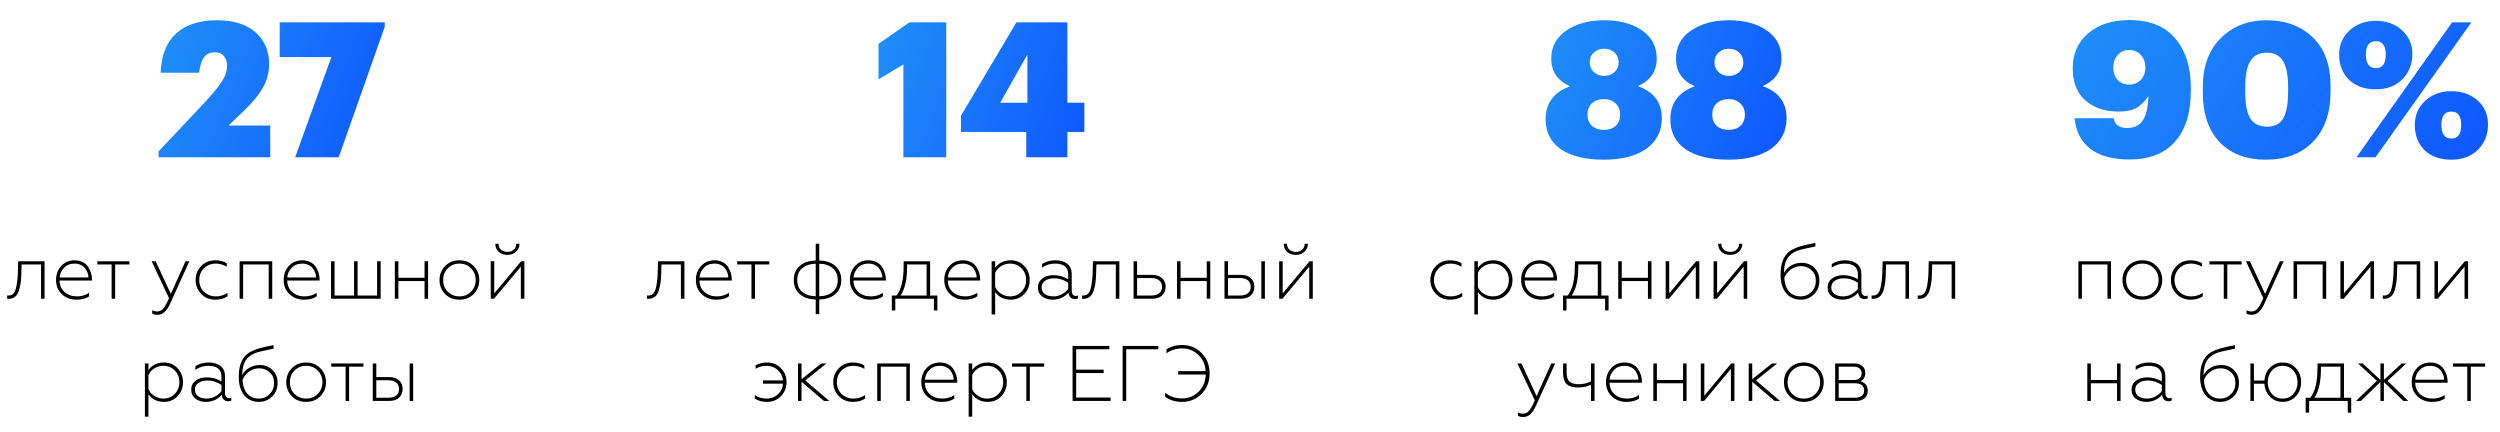
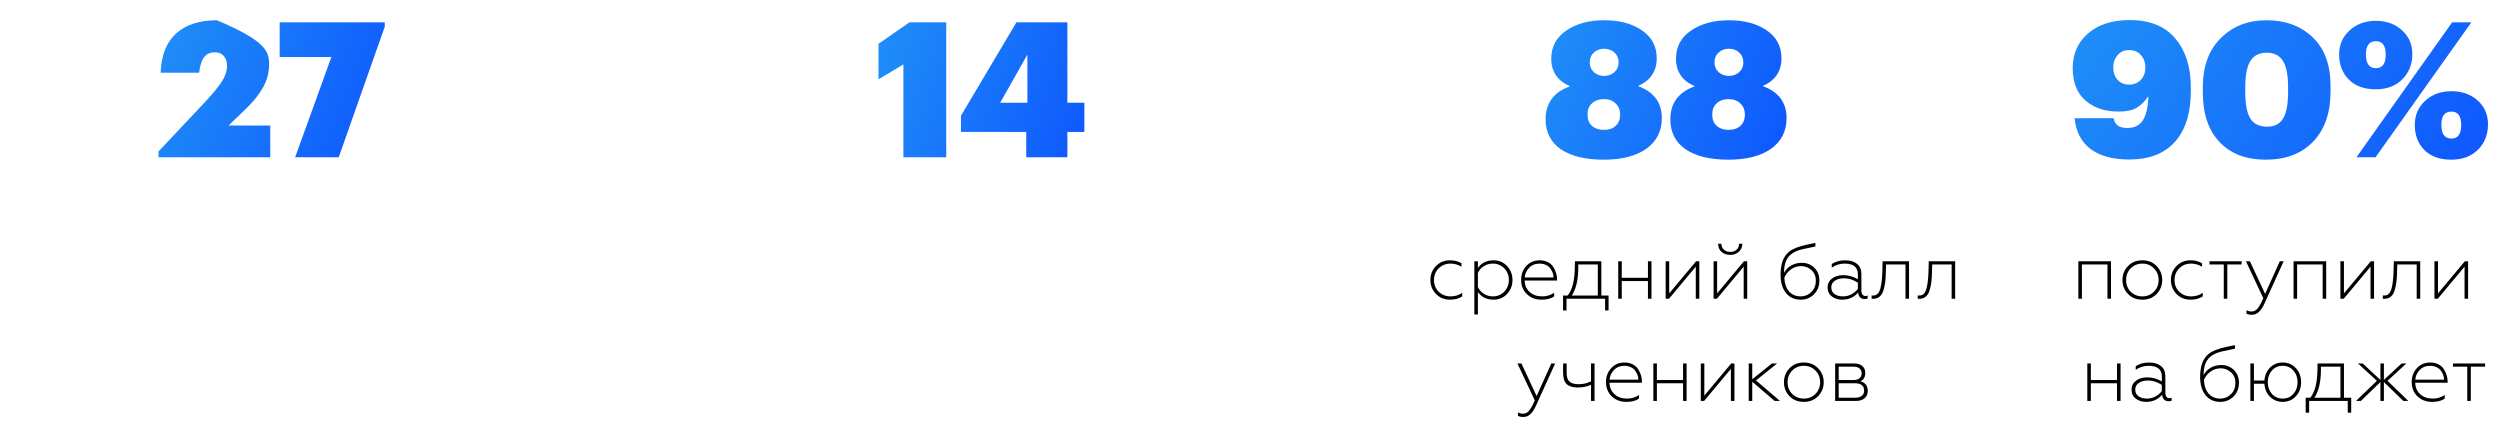
<svg xmlns="http://www.w3.org/2000/svg" width="318" height="55" viewBox="0 0 318 55" fill="none">
-   <path d="M20.168 19.256L26 13.064C26.992 12.008 27.72 11.128 28.184 10.424C28.648 9.72 28.88 9.032 28.88 8.36C28.88 7.848 28.744 7.44 28.472 7.136C28.216 6.816 27.832 6.656 27.32 6.656C26.744 6.656 26.296 6.856 25.976 7.256C25.656 7.656 25.44 8.32 25.328 9.248H20.432C20.512 7.04 21.168 5.376 22.4 4.256C23.648 3.136 25.376 2.576 27.584 2.576C29.712 2.576 31.352 3.088 32.504 4.112C33.656 5.136 34.232 6.472 34.232 8.12C34.232 9.24 33.96 10.264 33.416 11.192C32.888 12.12 32.096 13.08 31.04 14.072L29.072 15.968H34.376V20H20.168V19.256ZM42.151 7.256H35.575V2.84H48.943V3.392L43.087 20H37.543L42.151 7.256Z" fill="url(#paint0_linear_139_4429)" />
-   <path d="M2.27 34.76L2.31 33.23H5.67V38H5.22V33.64H2.75L2.72 34.65C2.713 35.11 2.687 35.52 2.64 35.88C2.6 36.22 2.527 36.563 2.42 36.91C2.207 37.643 1.763 38.01 1.09 38.01C1.003 38.01 0.943 38.007 0.91 38V37.58C0.943 37.587 1.01 37.59 1.11 37.59C1.57 37.59 1.877 37.28 2.03 36.66C2.157 36.173 2.237 35.54 2.27 34.76ZM9.729 38.12C8.976 38.12 8.356 37.887 7.869 37.42C7.376 36.947 7.129 36.347 7.129 35.62C7.129 34.9 7.349 34.303 7.789 33.83C8.229 33.35 8.799 33.11 9.499 33.11C9.892 33.11 10.239 33.19 10.539 33.35C10.839 33.503 11.069 33.713 11.229 33.98C11.542 34.48 11.699 34.997 11.699 35.53V35.68H7.579C7.592 36.287 7.802 36.773 8.209 37.14C8.622 37.513 9.149 37.7 9.789 37.7C10.362 37.7 10.876 37.55 11.329 37.25V37.69C10.956 37.977 10.422 38.12 9.729 38.12ZM7.589 35.29H11.249C11.249 35.103 11.216 34.913 11.149 34.72C11.082 34.527 10.982 34.34 10.849 34.16C10.722 33.973 10.539 33.823 10.299 33.71C10.059 33.59 9.789 33.53 9.489 33.53C8.929 33.53 8.479 33.71 8.139 34.07C7.799 34.43 7.616 34.837 7.589 35.29ZM14.647 38H14.197V33.64H12.377V33.23H16.467V33.64H14.647V38ZM20.04 40.04C19.747 40.04 19.52 39.99 19.36 39.89V39.46C19.554 39.567 19.764 39.62 19.99 39.62C20.317 39.62 20.58 39.49 20.78 39.23C20.987 38.99 21.227 38.557 21.5 37.93L19.29 33.23H19.8L21.73 37.38L23.6 33.23H24.09L21.68 38.54C21.454 39.053 21.21 39.43 20.95 39.67C20.697 39.917 20.394 40.04 20.04 40.04ZM27.393 38.12C26.66 38.12 26.06 37.877 25.593 37.39C25.12 36.897 24.883 36.303 24.883 35.61C24.883 34.923 25.12 34.333 25.593 33.84C26.06 33.353 26.663 33.11 27.403 33.11C27.936 33.11 28.416 33.233 28.843 33.48V33.92C28.396 33.66 27.933 33.53 27.453 33.53C26.853 33.53 26.35 33.73 25.943 34.13C25.543 34.53 25.343 35.027 25.343 35.62C25.343 36.213 25.543 36.71 25.943 37.11C26.356 37.503 26.86 37.7 27.453 37.7C28.013 37.7 28.506 37.55 28.933 37.25V37.7C28.513 37.98 28 38.12 27.393 38.12ZM30.927 38H30.477V33.23H34.627V38H34.177V33.64H30.927V38ZM38.684 38.12C37.931 38.12 37.311 37.887 36.824 37.42C36.331 36.947 36.084 36.347 36.084 35.62C36.084 34.9 36.304 34.303 36.744 33.83C37.184 33.35 37.754 33.11 38.454 33.11C38.847 33.11 39.194 33.19 39.494 33.35C39.794 33.503 40.024 33.713 40.184 33.98C40.498 34.48 40.654 34.997 40.654 35.53V35.68H36.534C36.547 36.287 36.758 36.773 37.164 37.14C37.578 37.513 38.104 37.7 38.744 37.7C39.318 37.7 39.831 37.55 40.284 37.25V37.69C39.911 37.977 39.377 38.12 38.684 38.12ZM36.544 35.29H40.204C40.204 35.103 40.171 34.913 40.104 34.72C40.038 34.527 39.938 34.34 39.804 34.16C39.678 33.973 39.494 33.823 39.254 33.71C39.014 33.59 38.744 33.53 38.444 33.53C37.884 33.53 37.434 33.71 37.094 34.07C36.754 34.43 36.571 34.837 36.544 35.29ZM48.418 38H42.108V33.23H42.558V37.59H45.038V33.23H45.488V37.59H47.968V33.23H48.418V38ZM50.673 38H50.223V33.23H50.673V35.34H54.003V33.23H54.453V38H54.003V35.75H50.673V38ZM56.958 37.11C57.365 37.503 57.858 37.7 58.438 37.7C59.025 37.7 59.515 37.503 59.908 37.11C60.308 36.71 60.508 36.213 60.508 35.62C60.508 35.027 60.308 34.53 59.908 34.13C59.515 33.73 59.025 33.53 58.438 33.53C57.852 33.53 57.358 33.73 56.958 34.13C56.565 34.537 56.368 35.033 56.368 35.62C56.368 36.207 56.565 36.703 56.958 37.11ZM60.258 37.39C59.792 37.877 59.185 38.12 58.438 38.12C57.685 38.12 57.075 37.877 56.608 37.39C56.142 36.903 55.908 36.313 55.908 35.62C55.908 34.927 56.142 34.337 56.608 33.85C57.082 33.357 57.692 33.11 58.438 33.11C59.178 33.11 59.785 33.357 60.258 33.85C60.732 34.343 60.968 34.933 60.968 35.62C60.968 36.307 60.732 36.897 60.258 37.39ZM62.84 38H62.42V33.23H62.87V37.32L66.29 33.23H66.701V38H66.251V33.92L62.84 38ZM64.55 32.42C64.084 32.42 63.707 32.29 63.42 32.03C63.141 31.763 63.001 31.42 63.001 31H63.41C63.41 31.307 63.514 31.557 63.721 31.75C63.934 31.943 64.21 32.04 64.55 32.04C64.884 32.04 65.154 31.943 65.361 31.75C65.567 31.55 65.671 31.3 65.671 31H66.081C66.081 31.407 65.934 31.747 65.641 32.02C65.354 32.287 64.99 32.42 64.55 32.42ZM20.851 46.11C21.565 46.11 22.148 46.357 22.601 46.85C23.055 47.343 23.281 47.93 23.281 48.61C23.281 49.297 23.055 49.887 22.601 50.38C22.148 50.873 21.565 51.12 20.851 51.12C20.005 51.12 19.348 50.797 18.881 50.15V53H18.431V46.23H18.881V47.07C19.355 46.43 20.011 46.11 20.851 46.11ZM20.771 46.53C20.358 46.53 19.978 46.64 19.631 46.86C19.285 47.08 19.035 47.363 18.881 47.71V49.51C19.041 49.857 19.295 50.143 19.641 50.37C19.995 50.59 20.371 50.7 20.771 50.7C21.358 50.7 21.845 50.5 22.231 50.1C22.625 49.693 22.821 49.197 22.821 48.61C22.821 48.017 22.625 47.523 22.231 47.13C21.845 46.73 21.358 46.53 20.771 46.53ZM26.29 50.7C26.67 50.7 27.027 50.61 27.36 50.43C27.693 50.25 27.963 50.023 28.17 49.75V48.96C27.597 48.587 27.013 48.4 26.42 48.4C25.92 48.4 25.523 48.507 25.23 48.72C24.937 48.927 24.79 49.203 24.79 49.55C24.79 49.923 24.93 50.21 25.21 50.41C25.49 50.603 25.85 50.7 26.29 50.7ZM26.16 51.12C25.667 51.12 25.233 50.983 24.86 50.71C24.5 50.43 24.32 50.047 24.32 49.56C24.32 49.087 24.507 48.71 24.88 48.43C25.253 48.143 25.727 48 26.3 48C26.98 48 27.603 48.173 28.17 48.52V47.89C28.17 46.983 27.603 46.53 26.47 46.53C25.897 46.53 25.357 46.7 24.85 47.04V46.58C25.337 46.267 25.903 46.11 26.55 46.11C27.19 46.11 27.693 46.26 28.06 46.56C28.433 46.853 28.62 47.283 28.62 47.85V49.97C28.62 50.177 28.667 50.343 28.76 50.47C28.853 50.59 28.98 50.65 29.14 50.65C29.247 50.65 29.34 50.63 29.42 50.59V50.96C29.327 51.013 29.197 51.04 29.03 51.04C28.803 51.04 28.613 50.97 28.46 50.83C28.313 50.683 28.23 50.477 28.21 50.21C27.69 50.817 27.007 51.12 26.16 51.12ZM32.939 51.12C32.145 51.12 31.519 50.837 31.059 50.27C30.599 49.703 30.369 48.923 30.369 47.93C30.369 46.57 30.729 45.6 31.449 45.02C31.909 44.647 32.662 44.347 33.709 44.12L34.799 43.9V44.35L33.119 44.71C32.372 44.877 31.799 45.19 31.399 45.65C31.012 46.103 30.815 46.79 30.809 47.71C31.015 47.317 31.315 47.007 31.709 46.78C32.102 46.547 32.555 46.43 33.069 46.43C33.702 46.43 34.232 46.64 34.659 47.06C35.092 47.48 35.309 48.02 35.309 48.68C35.309 49.393 35.079 49.98 34.619 50.44C34.152 50.893 33.592 51.12 32.939 51.12ZM32.949 50.7C33.469 50.7 33.915 50.513 34.289 50.14C34.669 49.767 34.859 49.287 34.859 48.7C34.859 48.147 34.672 47.7 34.299 47.36C33.925 47.02 33.485 46.85 32.979 46.85C32.492 46.85 32.052 46.997 31.659 47.29C31.285 47.577 31.015 47.92 30.849 48.32C30.882 49.06 31.082 49.643 31.449 50.07C31.822 50.49 32.322 50.7 32.949 50.7ZM37.461 50.11C37.868 50.503 38.361 50.7 38.941 50.7C39.528 50.7 40.018 50.503 40.411 50.11C40.811 49.71 41.011 49.213 41.011 48.62C41.011 48.027 40.811 47.53 40.411 47.13C40.018 46.73 39.528 46.53 38.941 46.53C38.355 46.53 37.861 46.73 37.461 47.13C37.068 47.537 36.871 48.033 36.871 48.62C36.871 49.207 37.068 49.703 37.461 50.11ZM40.761 50.39C40.295 50.877 39.688 51.12 38.941 51.12C38.188 51.12 37.578 50.877 37.111 50.39C36.645 49.903 36.411 49.313 36.411 48.62C36.411 47.927 36.645 47.337 37.111 46.85C37.585 46.357 38.195 46.11 38.941 46.11C39.681 46.11 40.288 46.357 40.761 46.85C41.235 47.343 41.471 47.933 41.471 48.62C41.471 49.307 41.235 49.897 40.761 50.39ZM44.408 51H43.958V46.64H42.138V46.23H46.228V46.64H44.408V51ZM52.556 51H52.106V46.23H52.556V51ZM49.486 51H47.416V46.23H47.866V47.96H49.476C50.016 47.96 50.439 48.097 50.746 48.37C51.059 48.643 51.216 49.01 51.216 49.47C51.216 49.937 51.062 50.31 50.756 50.59C50.456 50.863 50.032 51 49.486 51ZM47.866 48.37V50.59H49.406C49.832 50.59 50.162 50.493 50.396 50.3C50.636 50.107 50.756 49.833 50.756 49.48C50.756 49.127 50.636 48.853 50.396 48.66C50.162 48.467 49.832 48.37 49.406 48.37H47.866Z" fill="black" />
+   <path d="M20.168 19.256L26 13.064C26.992 12.008 27.72 11.128 28.184 10.424C28.648 9.72 28.88 9.032 28.88 8.36C28.88 7.848 28.744 7.44 28.472 7.136C28.216 6.816 27.832 6.656 27.32 6.656C26.744 6.656 26.296 6.856 25.976 7.256C25.656 7.656 25.44 8.32 25.328 9.248H20.432C20.512 7.04 21.168 5.376 22.4 4.256C23.648 3.136 25.376 2.576 27.584 2.576C33.656 5.136 34.232 6.472 34.232 8.12C34.232 9.24 33.96 10.264 33.416 11.192C32.888 12.12 32.096 13.08 31.04 14.072L29.072 15.968H34.376V20H20.168V19.256ZM42.151 7.256H35.575V2.84H48.943V3.392L43.087 20H37.543L42.151 7.256Z" fill="url(#paint0_linear_139_4429)" />
  <path d="M114.912 8.192L111.744 10.088V5.576L115.68 2.84H120.36V20H114.912V8.192ZM130.538 16.784H122.234V14.72L129.29 2.84H135.77V13.064H137.93V16.784H135.77V20H130.538V16.784ZM130.682 13.064V6.944L127.226 13.064H130.682Z" fill="url(#paint1_linear_139_4429)" />
-   <path d="M83.66 34.76L83.7 33.23H87.06V38H86.61V33.64H84.14L84.11 34.65C84.103 35.11 84.076 35.52 84.03 35.88C83.99 36.22 83.916 36.563 83.81 36.91C83.596 37.643 83.153 38.01 82.48 38.01C82.393 38.01 82.333 38.007 82.3 38V37.58C82.333 37.587 82.4 37.59 82.5 37.59C82.96 37.59 83.266 37.28 83.42 36.66C83.546 36.173 83.626 35.54 83.66 34.76ZM91.119 38.12C90.365 38.12 89.745 37.887 89.259 37.42C88.765 36.947 88.519 36.347 88.519 35.62C88.519 34.9 88.739 34.303 89.179 33.83C89.619 33.35 90.189 33.11 90.889 33.11C91.282 33.11 91.629 33.19 91.929 33.35C92.229 33.503 92.459 33.713 92.619 33.98C92.932 34.48 93.089 34.997 93.089 35.53V35.68H88.969C88.982 36.287 89.192 36.773 89.599 37.14C90.012 37.513 90.539 37.7 91.179 37.7C91.752 37.7 92.265 37.55 92.719 37.25V37.69C92.345 37.977 91.812 38.12 91.119 38.12ZM88.979 35.29H92.639C92.639 35.103 92.605 34.913 92.539 34.72C92.472 34.527 92.372 34.34 92.239 34.16C92.112 33.973 91.929 33.823 91.689 33.71C91.449 33.59 91.179 33.53 90.879 33.53C90.319 33.53 89.869 33.71 89.529 34.07C89.189 34.43 89.005 34.837 88.979 35.29ZM96.037 38H95.587V33.64H93.767V33.23H97.857V33.64H96.037V38ZM104.21 39.96H103.76V38.09C102.9 38.077 102.22 37.85 101.72 37.41C101.22 36.963 100.97 36.367 100.97 35.62C100.97 34.867 101.22 34.27 101.72 33.83C102.22 33.383 102.9 33.153 103.76 33.14V31H104.21V33.14C105.07 33.153 105.75 33.383 106.25 33.83C106.757 34.27 107.01 34.867 107.01 35.62C107.01 36.367 106.757 36.963 106.25 37.41C105.75 37.85 105.07 38.077 104.21 38.09V39.96ZM104.21 33.55V37.68C104.883 37.68 105.443 37.503 105.89 37.15C106.337 36.803 106.56 36.293 106.56 35.62C106.56 34.947 106.337 34.437 105.89 34.09C105.45 33.73 104.89 33.55 104.21 33.55ZM103.76 37.68V33.55C103.093 33.55 102.533 33.73 102.08 34.09C101.633 34.437 101.41 34.947 101.41 35.62C101.41 36.293 101.633 36.803 102.08 37.15C102.533 37.503 103.093 37.68 103.76 37.68ZM110.709 38.12C109.955 38.12 109.335 37.887 108.849 37.42C108.355 36.947 108.109 36.347 108.109 35.62C108.109 34.9 108.329 34.303 108.769 33.83C109.209 33.35 109.779 33.11 110.479 33.11C110.872 33.11 111.219 33.19 111.519 33.35C111.819 33.503 112.049 33.713 112.209 33.98C112.522 34.48 112.679 34.997 112.679 35.53V35.68H108.559C108.572 36.287 108.782 36.773 109.189 37.14C109.602 37.513 110.129 37.7 110.769 37.7C111.342 37.7 111.855 37.55 112.309 37.25V37.69C111.935 37.977 111.402 38.12 110.709 38.12ZM108.569 35.29H112.229C112.229 35.103 112.195 34.913 112.129 34.72C112.062 34.527 111.962 34.34 111.829 34.16C111.702 33.973 111.519 33.823 111.279 33.71C111.039 33.59 110.769 33.53 110.469 33.53C109.909 33.53 109.459 33.71 109.119 34.07C108.779 34.43 108.595 34.837 108.569 35.29ZM113.882 39.49H113.442V37.59H114.032C114.639 36.843 114.942 35.583 114.942 33.81L114.952 33.23H118.312V37.59H119.232V39.49H118.792V38H113.882V39.49ZM114.552 37.59H117.862V33.64H115.382V33.98C115.382 35.56 115.106 36.763 114.552 37.59ZM122.711 38.12C121.957 38.12 121.337 37.887 120.851 37.42C120.357 36.947 120.111 36.347 120.111 35.62C120.111 34.9 120.331 34.303 120.771 33.83C121.211 33.35 121.781 33.11 122.481 33.11C122.874 33.11 123.221 33.19 123.521 33.35C123.821 33.503 124.051 33.713 124.211 33.98C124.524 34.48 124.681 34.997 124.681 35.53V35.68H120.561C120.574 36.287 120.784 36.773 121.191 37.14C121.604 37.513 122.131 37.7 122.771 37.7C123.344 37.7 123.857 37.55 124.311 37.25V37.69C123.937 37.977 123.404 38.12 122.711 38.12ZM120.571 35.29H124.231C124.231 35.103 124.197 34.913 124.131 34.72C124.064 34.527 123.964 34.34 123.831 34.16C123.704 33.973 123.521 33.823 123.281 33.71C123.041 33.59 122.771 33.53 122.471 33.53C121.911 33.53 121.461 33.71 121.121 34.07C120.781 34.43 120.597 34.837 120.571 35.29ZM128.554 33.11C129.268 33.11 129.851 33.357 130.304 33.85C130.758 34.343 130.984 34.93 130.984 35.61C130.984 36.297 130.758 36.887 130.304 37.38C129.851 37.873 129.268 38.12 128.554 38.12C127.708 38.12 127.051 37.797 126.584 37.15V40H126.134V33.23H126.584V34.07C127.058 33.43 127.714 33.11 128.554 33.11ZM128.474 33.53C128.061 33.53 127.681 33.64 127.334 33.86C126.988 34.08 126.738 34.363 126.584 34.71V36.51C126.744 36.857 126.998 37.143 127.344 37.37C127.698 37.59 128.074 37.7 128.474 37.7C129.061 37.7 129.548 37.5 129.934 37.1C130.328 36.693 130.524 36.197 130.524 35.61C130.524 35.017 130.328 34.523 129.934 34.13C129.548 33.73 129.061 33.53 128.474 33.53ZM133.993 37.7C134.373 37.7 134.73 37.61 135.063 37.43C135.397 37.25 135.667 37.023 135.873 36.75V35.96C135.3 35.587 134.717 35.4 134.123 35.4C133.623 35.4 133.227 35.507 132.933 35.72C132.64 35.927 132.493 36.203 132.493 36.55C132.493 36.923 132.633 37.21 132.913 37.41C133.193 37.603 133.553 37.7 133.993 37.7ZM133.863 38.12C133.37 38.12 132.937 37.983 132.563 37.71C132.203 37.43 132.023 37.047 132.023 36.56C132.023 36.087 132.21 35.71 132.583 35.43C132.957 35.143 133.43 35 134.003 35C134.683 35 135.307 35.173 135.873 35.52V34.89C135.873 33.983 135.307 33.53 134.173 33.53C133.6 33.53 133.06 33.7 132.553 34.04V33.58C133.04 33.267 133.607 33.11 134.253 33.11C134.893 33.11 135.397 33.26 135.763 33.56C136.137 33.853 136.323 34.283 136.323 34.85V36.97C136.323 37.177 136.37 37.343 136.463 37.47C136.557 37.59 136.683 37.65 136.843 37.65C136.95 37.65 137.043 37.63 137.123 37.59V37.96C137.03 38.013 136.9 38.04 136.733 38.04C136.507 38.04 136.317 37.97 136.163 37.83C136.017 37.683 135.933 37.477 135.913 37.21C135.393 37.817 134.71 38.12 133.863 38.12ZM138.982 34.76L139.022 33.23H142.382V38H141.932V33.64H139.462L139.432 34.65C139.425 35.11 139.399 35.52 139.352 35.88C139.312 36.22 139.239 36.563 139.132 36.91C138.919 37.643 138.475 38.01 137.802 38.01C137.715 38.01 137.655 38.007 137.622 38V37.58C137.655 37.587 137.722 37.59 137.822 37.59C138.282 37.59 138.589 37.28 138.742 36.66C138.869 36.173 138.949 35.54 138.982 34.76ZM146.541 38H144.191V33.23H144.641V34.96H146.521C147.061 34.96 147.488 35.097 147.801 35.37C148.114 35.643 148.271 36.01 148.271 36.47C148.271 36.937 148.118 37.31 147.811 37.59C147.504 37.863 147.081 38 146.541 38ZM144.641 35.37V37.59H146.461C146.888 37.59 147.218 37.493 147.451 37.3C147.691 37.1 147.811 36.827 147.811 36.48C147.811 36.133 147.691 35.863 147.451 35.67C147.218 35.47 146.888 35.37 146.461 35.37H144.641ZM150.168 38H149.718V33.23H150.168V35.34H153.498V33.23H153.948V38H153.498V35.75H150.168V38ZM160.894 38H160.444V33.23H160.894V38ZM157.824 38H155.754V33.23H156.204V34.96H157.814C158.354 34.96 158.777 35.097 159.084 35.37C159.397 35.643 159.554 36.01 159.554 36.47C159.554 36.937 159.4 37.31 159.094 37.59C158.794 37.863 158.37 38 157.824 38ZM156.204 35.37V37.59H157.744C158.17 37.59 158.5 37.493 158.734 37.3C158.974 37.107 159.094 36.833 159.094 36.48C159.094 36.127 158.974 35.853 158.734 35.66C158.5 35.467 158.17 35.37 157.744 35.37H156.204ZM163.127 38H162.707V33.23H163.157V37.32L166.577 33.23H166.987V38H166.537V33.92L163.127 38ZM164.837 32.42C164.37 32.42 163.993 32.29 163.707 32.03C163.427 31.763 163.287 31.42 163.287 31H163.697C163.697 31.307 163.8 31.557 164.007 31.75C164.22 31.943 164.497 32.04 164.837 32.04C165.17 32.04 165.44 31.943 165.647 31.75C165.853 31.55 165.957 31.3 165.957 31H166.367C166.367 31.407 166.22 31.747 165.927 32.02C165.64 32.287 165.277 32.42 164.837 32.42ZM97.541 51.12C96.954 51.12 96.444 50.98 96.011 50.7V50.25C96.444 50.55 96.938 50.7 97.491 50.7C98.071 50.7 98.554 50.52 98.941 50.16C99.347 49.8 99.564 49.347 99.591 48.8H97.051V48.39H99.591C99.544 47.863 99.321 47.42 98.921 47.06C98.528 46.707 98.051 46.53 97.491 46.53C97.024 46.53 96.564 46.657 96.111 46.91V46.48C96.517 46.233 96.994 46.11 97.541 46.11C98.274 46.11 98.874 46.353 99.341 46.84C99.814 47.333 100.051 47.923 100.051 48.61C100.051 49.303 99.814 49.897 99.341 50.39C98.874 50.877 98.274 51.12 97.541 51.12ZM101.955 51H101.505V46.23H101.955V48.24L104.465 46.23H105.125L102.435 48.39L105.485 51H104.805L101.955 48.56V51ZM108.499 51.12C107.766 51.12 107.166 50.877 106.699 50.39C106.226 49.897 105.989 49.303 105.989 48.61C105.989 47.923 106.226 47.333 106.699 46.84C107.166 46.353 107.769 46.11 108.509 46.11C109.043 46.11 109.523 46.233 109.949 46.48V46.92C109.503 46.66 109.039 46.53 108.559 46.53C107.959 46.53 107.456 46.73 107.049 47.13C106.649 47.53 106.449 48.027 106.449 48.62C106.449 49.213 106.649 49.71 107.049 50.11C107.463 50.503 107.966 50.7 108.559 50.7C109.119 50.7 109.613 50.55 110.039 50.25V50.7C109.619 50.98 109.106 51.12 108.499 51.12ZM112.034 51H111.584V46.23H115.734V51H115.284V46.64H112.034V51ZM119.791 51.12C119.037 51.12 118.417 50.887 117.931 50.42C117.437 49.947 117.191 49.347 117.191 48.62C117.191 47.9 117.411 47.303 117.851 46.83C118.291 46.35 118.861 46.11 119.561 46.11C119.954 46.11 120.301 46.19 120.601 46.35C120.901 46.503 121.131 46.713 121.291 46.98C121.604 47.48 121.761 47.997 121.761 48.53V48.68H117.641C117.654 49.287 117.864 49.773 118.271 50.14C118.684 50.513 119.211 50.7 119.851 50.7C120.424 50.7 120.937 50.55 121.391 50.25V50.69C121.017 50.977 120.484 51.12 119.791 51.12ZM117.651 48.29H121.311C121.311 48.103 121.277 47.913 121.211 47.72C121.144 47.527 121.044 47.34 120.911 47.16C120.784 46.973 120.601 46.823 120.361 46.71C120.121 46.59 119.851 46.53 119.551 46.53C118.991 46.53 118.541 46.71 118.201 47.07C117.861 47.43 117.677 47.837 117.651 48.29ZM125.634 46.11C126.348 46.11 126.931 46.357 127.384 46.85C127.838 47.343 128.064 47.93 128.064 48.61C128.064 49.297 127.838 49.887 127.384 50.38C126.931 50.873 126.348 51.12 125.634 51.12C124.788 51.12 124.131 50.797 123.664 50.15V53H123.214V46.23H123.664V47.07C124.138 46.43 124.794 46.11 125.634 46.11ZM125.554 46.53C125.141 46.53 124.761 46.64 124.414 46.86C124.068 47.08 123.818 47.363 123.664 47.71V49.51C123.824 49.857 124.078 50.143 124.424 50.37C124.778 50.59 125.154 50.7 125.554 50.7C126.141 50.7 126.628 50.5 127.014 50.1C127.408 49.693 127.604 49.197 127.604 48.61C127.604 48.017 127.408 47.523 127.014 47.13C126.628 46.73 126.141 46.53 125.554 46.53ZM130.998 51H130.548V46.64H128.728V46.23H132.818V46.64H130.998V51ZM141.271 51H136.431V44H141.111V44.43H136.891V47.02H140.381V47.45H136.891V50.57H141.271V51ZM143.258 51H142.798V44H147.338V44.43H143.258V51ZM150.355 51.12C149.495 51.12 148.778 50.9 148.205 50.46V49.95C148.792 50.437 149.508 50.68 150.355 50.68C151.175 50.68 151.878 50.393 152.465 49.82C153.038 49.247 153.342 48.52 153.375 47.64H149.865V47.21H153.355C153.308 46.37 152.998 45.68 152.425 45.14C151.858 44.593 151.172 44.32 150.365 44.32C149.645 44.32 148.982 44.523 148.375 44.93V44.43C148.942 44.063 149.602 43.88 150.355 43.88C151.348 43.88 152.182 44.227 152.855 44.92C153.528 45.613 153.865 46.473 153.865 47.5C153.865 48.533 153.528 49.397 152.855 50.09C152.188 50.777 151.355 51.12 150.355 51.12Z" fill="black" />
  <path d="M203.992 20.312C201.672 20.312 199.856 19.872 198.544 18.992C197.248 18.096 196.6 16.824 196.6 15.176C196.6 13.112 197.64 11.712 199.72 10.976C198.12 10.288 197.32 9.12 197.32 7.472C197.32 5.952 197.952 4.76 199.216 3.896C200.496 3.016 202.104 2.576 204.04 2.576C206.024 2.576 207.632 3.008 208.864 3.872C210.112 4.72 210.736 5.904 210.736 7.424C210.736 9.072 209.936 10.248 208.336 10.952C210.368 11.672 211.384 13.032 211.384 15.032C211.384 16.68 210.728 17.976 209.416 18.92C208.104 19.848 206.296 20.312 203.992 20.312ZM202.504 16.016C202.888 16.352 203.392 16.52 204.016 16.52C204.64 16.52 205.136 16.352 205.504 16.016C205.888 15.664 206.08 15.184 206.08 14.576C206.08 13.984 205.888 13.512 205.504 13.16C205.136 12.792 204.64 12.608 204.016 12.608C203.392 12.608 202.888 12.784 202.504 13.136C202.12 13.488 201.928 13.968 201.928 14.576C201.928 15.184 202.12 15.664 202.504 16.016ZM204.04 9.656C204.568 9.656 205.008 9.496 205.36 9.176C205.712 8.856 205.888 8.44 205.888 7.928C205.888 7.416 205.712 7 205.36 6.68C205.008 6.36 204.568 6.2 204.04 6.2C203.528 6.2 203.096 6.36 202.744 6.68C202.392 7 202.216 7.416 202.216 7.928C202.216 8.44 202.392 8.856 202.744 9.176C203.096 9.496 203.528 9.656 204.04 9.656ZM219.859 20.312C217.539 20.312 215.723 19.872 214.411 18.992C213.115 18.096 212.467 16.824 212.467 15.176C212.467 13.112 213.507 11.712 215.587 10.976C213.987 10.288 213.187 9.12 213.187 7.472C213.187 5.952 213.819 4.76 215.083 3.896C216.363 3.016 217.971 2.576 219.907 2.576C221.891 2.576 223.499 3.008 224.731 3.872C225.979 4.72 226.603 5.904 226.603 7.424C226.603 9.072 225.803 10.248 224.203 10.952C226.235 11.672 227.251 13.032 227.251 15.032C227.251 16.68 226.595 17.976 225.283 18.92C223.971 19.848 222.163 20.312 219.859 20.312ZM218.371 16.016C218.755 16.352 219.259 16.52 219.883 16.52C220.507 16.52 221.003 16.352 221.371 16.016C221.755 15.664 221.947 15.184 221.947 14.576C221.947 13.984 221.755 13.512 221.371 13.16C221.003 12.792 220.507 12.608 219.883 12.608C219.259 12.608 218.755 12.784 218.371 13.136C217.987 13.488 217.795 13.968 217.795 14.576C217.795 15.184 217.987 15.664 218.371 16.016ZM219.907 9.656C220.435 9.656 220.875 9.496 221.227 9.176C221.579 8.856 221.755 8.44 221.755 7.928C221.755 7.416 221.579 7 221.227 6.68C220.875 6.36 220.435 6.2 219.907 6.2C219.395 6.2 218.963 6.36 218.611 6.68C218.259 7 218.083 7.416 218.083 7.928C218.083 8.44 218.259 8.856 218.611 9.176C218.963 9.496 219.395 9.656 219.907 9.656Z" fill="url(#paint2_linear_139_4429)" />
  <path d="M184.454 38.12C183.72 38.12 183.12 37.877 182.654 37.39C182.18 36.897 181.944 36.303 181.944 35.61C181.944 34.923 182.18 34.333 182.654 33.84C183.12 33.353 183.724 33.11 184.464 33.11C184.997 33.11 185.477 33.233 185.904 33.48V33.92C185.457 33.66 184.994 33.53 184.514 33.53C183.914 33.53 183.41 33.73 183.004 34.13C182.604 34.53 182.404 35.027 182.404 35.62C182.404 36.213 182.604 36.71 183.004 37.11C183.417 37.503 183.92 37.7 184.514 37.7C185.074 37.7 185.567 37.55 185.994 37.25V37.7C185.574 37.98 185.06 38.12 184.454 38.12ZM189.958 33.11C190.671 33.11 191.254 33.357 191.708 33.85C192.161 34.343 192.388 34.93 192.388 35.61C192.388 36.297 192.161 36.887 191.708 37.38C191.254 37.873 190.671 38.12 189.958 38.12C189.111 38.12 188.454 37.797 187.988 37.15V40H187.538V33.23H187.988V34.07C188.461 33.43 189.118 33.11 189.958 33.11ZM189.878 33.53C189.464 33.53 189.084 33.64 188.738 33.86C188.391 34.08 188.141 34.363 187.988 34.71V36.51C188.148 36.857 188.401 37.143 188.748 37.37C189.101 37.59 189.478 37.7 189.878 37.7C190.464 37.7 190.951 37.5 191.338 37.1C191.731 36.693 191.928 36.197 191.928 35.61C191.928 35.017 191.731 34.523 191.338 34.13C190.951 33.73 190.464 33.53 189.878 33.53ZM196.087 38.12C195.333 38.12 194.713 37.887 194.227 37.42C193.733 36.947 193.487 36.347 193.487 35.62C193.487 34.9 193.707 34.303 194.147 33.83C194.587 33.35 195.157 33.11 195.857 33.11C196.25 33.11 196.597 33.19 196.897 33.35C197.197 33.503 197.427 33.713 197.587 33.98C197.9 34.48 198.057 34.997 198.057 35.53V35.68H193.937C193.95 36.287 194.16 36.773 194.567 37.14C194.98 37.513 195.507 37.7 196.147 37.7C196.72 37.7 197.233 37.55 197.687 37.25V37.69C197.313 37.977 196.78 38.12 196.087 38.12ZM193.947 35.29H197.607C197.607 35.103 197.573 34.913 197.507 34.72C197.44 34.527 197.34 34.34 197.207 34.16C197.08 33.973 196.897 33.823 196.657 33.71C196.417 33.59 196.147 33.53 195.847 33.53C195.287 33.53 194.837 33.71 194.497 34.07C194.157 34.43 193.973 34.837 193.947 35.29ZM199.26 39.49H198.82V37.59H199.41C200.017 36.843 200.32 35.583 200.32 33.81L200.33 33.23H203.69V37.59H204.61V39.49H204.17V38H199.26V39.49ZM199.93 37.59H203.24V33.64H200.76V33.98C200.76 35.56 200.484 36.763 199.93 37.59ZM206.288 38H205.838V33.23H206.288V35.34H209.618V33.23H210.068V38H209.618V35.75H206.288V38ZM212.294 38H211.874V33.23H212.324V37.32L215.744 33.23H216.154V38H215.704V33.92L212.294 38ZM218.387 38H217.967V33.23H218.417V37.32L221.837 33.23H222.247V38H221.797V33.92L218.387 38ZM220.097 32.42C219.631 32.42 219.254 32.29 218.967 32.03C218.687 31.763 218.547 31.42 218.547 31H218.957C218.957 31.307 219.061 31.557 219.267 31.75C219.481 31.943 219.757 32.04 220.097 32.04C220.431 32.04 220.701 31.943 220.907 31.75C221.114 31.55 221.217 31.3 221.217 31H221.627C221.627 31.407 221.481 31.747 221.187 32.02C220.901 32.287 220.537 32.42 220.097 32.42ZM229.057 38.12C228.264 38.12 227.637 37.837 227.177 37.27C226.717 36.703 226.487 35.923 226.487 34.93C226.487 33.57 226.847 32.6 227.567 32.02C228.027 31.647 228.78 31.347 229.827 31.12L230.917 30.9V31.35L229.237 31.71C228.49 31.877 227.917 32.19 227.517 32.65C227.13 33.103 226.934 33.79 226.927 34.71C227.134 34.317 227.434 34.007 227.827 33.78C228.22 33.547 228.674 33.43 229.187 33.43C229.82 33.43 230.35 33.64 230.777 34.06C231.21 34.48 231.427 35.02 231.427 35.68C231.427 36.393 231.197 36.98 230.737 37.44C230.27 37.893 229.71 38.12 229.057 38.12ZM229.067 37.7C229.587 37.7 230.034 37.513 230.407 37.14C230.787 36.767 230.977 36.287 230.977 35.7C230.977 35.147 230.79 34.7 230.417 34.36C230.044 34.02 229.604 33.85 229.097 33.85C228.61 33.85 228.17 33.997 227.777 34.29C227.404 34.577 227.134 34.92 226.967 35.32C227 36.06 227.2 36.643 227.567 37.07C227.94 37.49 228.44 37.7 229.067 37.7ZM234.439 37.7C234.819 37.7 235.176 37.61 235.509 37.43C235.843 37.25 236.113 37.023 236.319 36.75V35.96C235.746 35.587 235.163 35.4 234.569 35.4C234.069 35.4 233.673 35.507 233.379 35.72C233.086 35.927 232.939 36.203 232.939 36.55C232.939 36.923 233.079 37.21 233.359 37.41C233.639 37.603 233.999 37.7 234.439 37.7ZM234.309 38.12C233.816 38.12 233.383 37.983 233.009 37.71C232.649 37.43 232.469 37.047 232.469 36.56C232.469 36.087 232.656 35.71 233.029 35.43C233.403 35.143 233.876 35 234.449 35C235.129 35 235.753 35.173 236.319 35.52V34.89C236.319 33.983 235.753 33.53 234.619 33.53C234.046 33.53 233.506 33.7 232.999 34.04V33.58C233.486 33.267 234.053 33.11 234.699 33.11C235.339 33.11 235.843 33.26 236.209 33.56C236.583 33.853 236.769 34.283 236.769 34.85V36.97C236.769 37.177 236.816 37.343 236.909 37.47C237.003 37.59 237.129 37.65 237.289 37.65C237.396 37.65 237.489 37.63 237.569 37.59V37.96C237.476 38.013 237.346 38.04 237.179 38.04C236.953 38.04 236.763 37.97 236.609 37.83C236.463 37.683 236.379 37.477 236.359 37.21C235.839 37.817 235.156 38.12 234.309 38.12ZM239.428 34.76L239.468 33.23H242.828V38H242.378V33.64H239.908L239.878 34.65C239.871 35.11 239.845 35.52 239.798 35.88C239.758 36.22 239.685 36.563 239.578 36.91C239.365 37.643 238.921 38.01 238.248 38.01C238.161 38.01 238.101 38.007 238.068 38V37.58C238.101 37.587 238.168 37.59 238.268 37.59C238.728 37.59 239.035 37.28 239.188 36.66C239.315 36.173 239.395 35.54 239.428 34.76ZM245.297 34.76L245.337 33.23H248.697V38H248.247V33.64H245.777L245.747 34.65C245.741 35.11 245.714 35.52 245.667 35.88C245.627 36.22 245.554 36.563 245.447 36.91C245.234 37.643 244.791 38.01 244.117 38.01C244.031 38.01 243.971 38.007 243.937 38V37.58C243.971 37.587 244.037 37.59 244.137 37.59C244.597 37.59 244.904 37.28 245.057 36.66C245.184 36.173 245.264 35.54 245.297 34.76ZM193.766 53.04C193.473 53.04 193.246 52.99 193.086 52.89V52.46C193.279 52.567 193.489 52.62 193.716 52.62C194.043 52.62 194.306 52.49 194.506 52.23C194.713 51.99 194.953 51.557 195.226 50.93L193.016 46.23H193.526L195.456 50.38L197.326 46.23H197.816L195.406 51.54C195.179 52.053 194.936 52.43 194.676 52.67C194.423 52.917 194.119 53.04 193.766 53.04ZM202.826 51H202.376V48.95C201.862 49.177 201.309 49.29 200.716 49.29C200.069 49.29 199.592 49.147 199.286 48.86C198.979 48.567 198.826 48.097 198.826 47.45V46.23H199.276V47.41C199.276 47.943 199.396 48.32 199.636 48.54C199.876 48.76 200.276 48.87 200.836 48.87C201.382 48.87 201.896 48.75 202.376 48.51V46.23H202.826V51ZM206.882 51.12C206.129 51.12 205.509 50.887 205.022 50.42C204.529 49.947 204.282 49.347 204.282 48.62C204.282 47.9 204.502 47.303 204.942 46.83C205.382 46.35 205.952 46.11 206.652 46.11C207.046 46.11 207.392 46.19 207.692 46.35C207.992 46.503 208.222 46.713 208.382 46.98C208.696 47.48 208.852 47.997 208.852 48.53V48.68H204.732C204.746 49.287 204.956 49.773 205.362 50.14C205.776 50.513 206.302 50.7 206.942 50.7C207.516 50.7 208.029 50.55 208.482 50.25V50.69C208.109 50.977 207.576 51.12 206.882 51.12ZM204.742 48.29H208.402C208.402 48.103 208.369 47.913 208.302 47.72C208.236 47.527 208.136 47.34 208.002 47.16C207.876 46.973 207.692 46.823 207.452 46.71C207.212 46.59 206.942 46.53 206.642 46.53C206.082 46.53 205.632 46.71 205.292 47.07C204.952 47.43 204.769 47.837 204.742 48.29ZM210.756 51H210.306V46.23H210.756V48.34H214.086V46.23H214.536V51H214.086V48.75H210.756V51ZM216.761 51H216.341V46.23H216.791V50.32L220.211 46.23H220.621V51H220.171V46.92L216.761 51ZM222.885 51H222.435V46.23H222.885V48.24L225.395 46.23H226.055L223.365 48.39L226.415 51H225.735L222.885 48.56V51ZM227.969 50.11C228.376 50.503 228.869 50.7 229.449 50.7C230.036 50.7 230.526 50.503 230.919 50.11C231.319 49.71 231.519 49.213 231.519 48.62C231.519 48.027 231.319 47.53 230.919 47.13C230.526 46.73 230.036 46.53 229.449 46.53C228.862 46.53 228.369 46.73 227.969 47.13C227.576 47.537 227.379 48.033 227.379 48.62C227.379 49.207 227.576 49.703 227.969 50.11ZM231.269 50.39C230.802 50.877 230.196 51.12 229.449 51.12C228.696 51.12 228.086 50.877 227.619 50.39C227.152 49.903 226.919 49.313 226.919 48.62C226.919 47.927 227.152 47.337 227.619 46.85C228.092 46.357 228.702 46.11 229.449 46.11C230.189 46.11 230.796 46.357 231.269 46.85C231.742 47.343 231.979 47.933 231.979 48.62C231.979 49.307 231.742 49.897 231.269 50.39ZM236.061 51H233.431V46.23H235.861C236.301 46.23 236.645 46.34 236.891 46.56C237.138 46.773 237.261 47.063 237.261 47.43C237.261 47.963 237.055 48.317 236.641 48.49C237.268 48.67 237.581 49.083 237.581 49.73C237.581 50.117 237.445 50.427 237.171 50.66C236.905 50.887 236.535 51 236.061 51ZM233.881 48.75V50.59H235.971C236.338 50.59 236.621 50.51 236.821 50.35C237.021 50.19 237.121 49.963 237.121 49.67C237.121 49.377 237.021 49.15 236.821 48.99C236.621 48.83 236.338 48.75 235.971 48.75H233.881ZM233.881 46.64V48.34H235.741C236.081 48.34 236.341 48.267 236.521 48.12C236.708 47.973 236.801 47.763 236.801 47.49C236.801 47.217 236.708 47.007 236.521 46.86C236.341 46.713 236.081 46.64 235.741 46.64H233.881Z" fill="black" />
  <path d="M270.848 20.288C268.752 20.288 267.104 19.84 265.904 18.944C264.72 18.032 264.048 16.728 263.888 15.032H268.856C268.984 15.864 269.552 16.28 270.56 16.28C271.488 16.28 272.16 15.952 272.576 15.296C273.008 14.624 273.24 13.6 273.272 12.224C272.84 12.88 272.344 13.376 271.784 13.712C271.24 14.032 270.472 14.192 269.48 14.192C267.752 14.192 266.344 13.72 265.256 12.776C264.184 11.832 263.648 10.464 263.648 8.672C263.648 6.848 264.296 5.376 265.592 4.256C266.904 3.12 268.672 2.552 270.896 2.552C273.456 2.552 275.392 3.336 276.704 4.904C278.016 6.456 278.672 8.52 278.672 11.096V11.576C278.672 14.376 278 16.528 276.656 18.032C275.312 19.536 273.376 20.288 270.848 20.288ZM269.36 10.16C269.728 10.56 270.216 10.76 270.824 10.76C271.432 10.76 271.928 10.56 272.312 10.16C272.696 9.744 272.888 9.224 272.888 8.6C272.888 7.944 272.696 7.408 272.312 6.992C271.944 6.576 271.448 6.368 270.824 6.368C270.216 6.368 269.728 6.584 269.36 7.016C268.992 7.432 268.808 7.96 268.808 8.6C268.808 9.224 268.992 9.744 269.36 10.16ZM288.382 16.112C289.326 16.112 290.006 15.76 290.422 15.056C290.838 14.352 291.046 13.24 291.046 11.72V11.096C291.046 9.576 290.83 8.464 290.398 7.76C289.966 7.056 289.278 6.704 288.334 6.704C287.374 6.704 286.678 7.056 286.246 7.76C285.814 8.448 285.598 9.552 285.598 11.072V11.744C285.598 13.264 285.814 14.376 286.246 15.08C286.678 15.768 287.39 16.112 288.382 16.112ZM288.214 20.312C285.718 20.312 283.758 19.568 282.334 18.08C280.91 16.576 280.198 14.472 280.198 11.768V11.096C280.198 8.44 280.958 6.36 282.478 4.856C283.998 3.336 285.942 2.576 288.31 2.576C290.694 2.576 292.646 3.296 294.166 4.736C295.686 6.176 296.446 8.256 296.446 10.976V11.624C296.446 14.36 295.702 16.496 294.214 18.032C292.742 19.552 290.742 20.312 288.214 20.312ZM302.216 8.672C303.048 8.672 303.464 8.096 303.464 6.944C303.464 5.808 303.048 5.24 302.216 5.24C301.368 5.24 300.944 5.8 300.944 6.92C300.944 8.088 301.368 8.672 302.216 8.672ZM302.192 11.36C300.736 11.36 299.592 10.944 298.76 10.112C297.944 9.28 297.536 8.224 297.536 6.944C297.536 5.712 297.976 4.688 298.856 3.872C299.752 3.056 300.872 2.648 302.216 2.648C303.544 2.648 304.648 3.048 305.528 3.848C306.408 4.632 306.848 5.64 306.848 6.872C306.848 8.168 306.424 9.24 305.576 10.088C304.728 10.936 303.6 11.36 302.192 11.36ZM311.912 2.84H314.36L302.168 20H299.744L311.912 2.84ZM311.816 17.624C312.648 17.624 313.064 17.048 313.064 15.896C313.064 14.76 312.648 14.192 311.816 14.192C310.968 14.192 310.544 14.752 310.544 15.872C310.544 17.04 310.968 17.624 311.816 17.624ZM311.792 20.312C310.352 20.312 309.216 19.904 308.384 19.088C307.568 18.256 307.16 17.192 307.16 15.896C307.16 14.664 307.6 13.64 308.48 12.824C309.36 12.008 310.472 11.6 311.816 11.6C313.16 11.6 314.272 11.992 315.152 12.776C316.032 13.56 316.472 14.576 316.472 15.824C316.472 17.12 316.048 18.192 315.2 19.04C314.352 19.888 313.216 20.312 311.792 20.312Z" fill="url(#paint3_linear_139_4429)" />
  <path d="M264.819 38H264.369V33.23H268.519V38H268.069V33.64H264.819V38ZM271.026 37.11C271.432 37.503 271.926 37.7 272.506 37.7C273.092 37.7 273.582 37.503 273.976 37.11C274.376 36.71 274.576 36.213 274.576 35.62C274.576 35.027 274.376 34.53 273.976 34.13C273.582 33.73 273.092 33.53 272.506 33.53C271.919 33.53 271.426 33.73 271.026 34.13C270.632 34.537 270.436 35.033 270.436 35.62C270.436 36.207 270.632 36.703 271.026 37.11ZM274.326 37.39C273.859 37.877 273.252 38.12 272.506 38.12C271.752 38.12 271.142 37.877 270.676 37.39C270.209 36.903 269.976 36.313 269.976 35.62C269.976 34.927 270.209 34.337 270.676 33.85C271.149 33.357 271.759 33.11 272.506 33.11C273.246 33.11 273.852 33.357 274.326 33.85C274.799 34.343 275.036 34.933 275.036 35.62C275.036 36.307 274.799 36.897 274.326 37.39ZM278.648 38.12C277.915 38.12 277.315 37.877 276.848 37.39C276.375 36.897 276.138 36.303 276.138 35.61C276.138 34.923 276.375 34.333 276.848 33.84C277.315 33.353 277.918 33.11 278.658 33.11C279.191 33.11 279.671 33.233 280.098 33.48V33.92C279.651 33.66 279.188 33.53 278.708 33.53C278.108 33.53 277.605 33.73 277.198 34.13C276.798 34.53 276.598 35.027 276.598 35.62C276.598 36.213 276.798 36.71 277.198 37.11C277.611 37.503 278.115 37.7 278.708 37.7C279.268 37.7 279.761 37.55 280.188 37.25V37.7C279.768 37.98 279.255 38.12 278.648 38.12ZM283.314 38H282.864V33.64H281.044V33.23H285.134V33.64H283.314V38ZM286.432 40.04C286.139 40.04 285.912 39.99 285.752 39.89V39.46C285.945 39.567 286.155 39.62 286.382 39.62C286.709 39.62 286.972 39.49 287.172 39.23C287.379 38.99 287.619 38.557 287.892 37.93L285.682 33.23H286.192L288.122 37.38L289.992 33.23H290.482L288.072 38.54C287.845 39.053 287.602 39.43 287.342 39.67C287.089 39.917 286.785 40.04 286.432 40.04ZM292.192 38H291.742V33.23H295.892V38H295.442V33.64H292.192V38ZM298.119 38H297.699V33.23H298.149V37.32L301.569 33.23H301.979V38H301.529V33.92L298.119 38ZM304.453 34.76L304.493 33.23H307.853V38H307.403V33.64H304.933L304.903 34.65C304.896 35.11 304.869 35.52 304.823 35.88C304.783 36.22 304.709 36.563 304.603 36.91C304.389 37.643 303.946 38.01 303.273 38.01C303.186 38.01 303.126 38.007 303.093 38V37.58C303.126 37.587 303.193 37.59 303.293 37.59C303.753 37.59 304.059 37.28 304.213 36.66C304.339 36.173 304.419 35.54 304.453 34.76ZM310.082 38H309.662V33.23H310.112V37.32L313.532 33.23H313.942V38H313.492V33.92L310.082 38ZM265.956 51H265.506V46.23H265.956V48.34H269.286V46.23H269.736V51H269.286V48.75H265.956V51ZM273.102 50.7C273.482 50.7 273.838 50.61 274.172 50.43C274.505 50.25 274.775 50.023 274.982 49.75V48.96C274.408 48.587 273.825 48.4 273.232 48.4C272.732 48.4 272.335 48.507 272.042 48.72C271.748 48.927 271.602 49.203 271.602 49.55C271.602 49.923 271.742 50.21 272.022 50.41C272.302 50.603 272.662 50.7 273.102 50.7ZM272.972 51.12C272.478 51.12 272.045 50.983 271.672 50.71C271.312 50.43 271.132 50.047 271.132 49.56C271.132 49.087 271.318 48.71 271.692 48.43C272.065 48.143 272.538 48 273.112 48C273.792 48 274.415 48.173 274.982 48.52V47.89C274.982 46.983 274.415 46.53 273.282 46.53C272.708 46.53 272.168 46.7 271.662 47.04V46.58C272.148 46.267 272.715 46.11 273.362 46.11C274.002 46.11 274.505 46.26 274.872 46.56C275.245 46.853 275.432 47.283 275.432 47.85V49.97C275.432 50.177 275.478 50.343 275.572 50.47C275.665 50.59 275.792 50.65 275.952 50.65C276.058 50.65 276.152 50.63 276.232 50.59V50.96C276.138 51.013 276.008 51.04 275.842 51.04C275.615 51.04 275.425 50.97 275.272 50.83C275.125 50.683 275.042 50.477 275.022 50.21C274.502 50.817 273.818 51.12 272.972 51.12ZM282.426 51.12C281.633 51.12 281.006 50.837 280.546 50.27C280.086 49.703 279.856 48.923 279.856 47.93C279.856 46.57 280.216 45.6 280.936 45.02C281.396 44.647 282.149 44.347 283.196 44.12L284.286 43.9V44.35L282.606 44.71C281.859 44.877 281.286 45.19 280.886 45.65C280.499 46.103 280.303 46.79 280.296 47.71C280.503 47.317 280.803 47.007 281.196 46.78C281.589 46.547 282.043 46.43 282.556 46.43C283.189 46.43 283.719 46.64 284.146 47.06C284.579 47.48 284.796 48.02 284.796 48.68C284.796 49.393 284.566 49.98 284.106 50.44C283.639 50.893 283.079 51.12 282.426 51.12ZM282.436 50.7C282.956 50.7 283.403 50.513 283.776 50.14C284.156 49.767 284.346 49.287 284.346 48.7C284.346 48.147 284.159 47.7 283.786 47.36C283.413 47.02 282.973 46.85 282.466 46.85C281.979 46.85 281.539 46.997 281.146 47.29C280.773 47.577 280.503 47.92 280.336 48.32C280.369 49.06 280.569 49.643 280.936 50.07C281.309 50.49 281.809 50.7 282.436 50.7ZM290.359 51.12C289.719 51.12 289.182 50.903 288.749 50.47C288.315 50.03 288.075 49.477 288.029 48.81H286.699V51H286.249V46.23H286.699V48.4H288.039C288.079 47.74 288.315 47.193 288.749 46.76C289.182 46.327 289.719 46.11 290.359 46.11C291.039 46.11 291.599 46.35 292.039 46.83C292.479 47.303 292.699 47.9 292.699 48.62C292.699 49.34 292.475 49.937 292.029 50.41C291.589 50.883 291.032 51.12 290.359 51.12ZM290.359 50.7C290.905 50.7 291.355 50.503 291.709 50.11C292.069 49.71 292.249 49.213 292.249 48.62C292.249 48.02 292.069 47.523 291.709 47.13C291.362 46.73 290.912 46.53 290.359 46.53C289.805 46.53 289.349 46.73 288.989 47.13C288.635 47.523 288.459 48.02 288.459 48.62C288.459 49.207 288.635 49.703 288.989 50.11C289.349 50.503 289.805 50.7 290.359 50.7ZM293.723 52.49H293.283V50.59H293.873C294.48 49.843 294.783 48.583 294.783 46.81L294.793 46.23H298.153V50.59H299.073V52.49H298.633V51H293.723V52.49ZM294.393 50.59H297.703V46.64H295.223V46.98C295.223 48.56 294.947 49.763 294.393 50.59ZM300.301 51H299.681L302.341 48.44L299.931 46.23H300.531L302.791 48.33V46.23H303.231V48.32L305.491 46.23H306.091L303.691 48.44L306.341 51H305.711L303.231 48.6V51H302.791V48.59L300.301 51ZM309.368 51.12C308.614 51.12 307.994 50.887 307.508 50.42C307.014 49.947 306.768 49.347 306.768 48.62C306.768 47.9 306.988 47.303 307.428 46.83C307.868 46.35 308.438 46.11 309.138 46.11C309.531 46.11 309.878 46.19 310.178 46.35C310.478 46.503 310.708 46.713 310.868 46.98C311.181 47.48 311.338 47.997 311.338 48.53V48.68H307.218C307.231 49.287 307.441 49.773 307.848 50.14C308.261 50.513 308.788 50.7 309.428 50.7C310.001 50.7 310.514 50.55 310.968 50.25V50.69C310.594 50.977 310.061 51.12 309.368 51.12ZM307.228 48.29H310.888C310.888 48.103 310.854 47.913 310.788 47.72C310.721 47.527 310.621 47.34 310.488 47.16C310.361 46.973 310.178 46.823 309.938 46.71C309.698 46.59 309.428 46.53 309.128 46.53C308.568 46.53 308.118 46.71 307.778 47.07C307.438 47.43 307.254 47.837 307.228 48.29ZM314.286 51H313.836V46.64H312.016V46.23H316.106V46.64H314.286V51Z" fill="black" />
  <defs>
    <linearGradient id="paint0_linear_139_4429" x1="20" y1="0" x2="54.626" y2="13.774" gradientUnits="userSpaceOnUse">
      <stop stop-color="#2092F7" />
      <stop offset="1" stop-color="#0D52FF" />
    </linearGradient>
    <linearGradient id="paint1_linear_139_4429" x1="111" y1="0" x2="143.897" y2="12.213" gradientUnits="userSpaceOnUse">
      <stop stop-color="#2092F7" />
      <stop offset="1" stop-color="#0D52FF" />
    </linearGradient>
    <linearGradient id="paint2_linear_139_4429" x1="196" y1="0" x2="232.252" y2="15.382" gradientUnits="userSpaceOnUse">
      <stop stop-color="#2092F7" />
      <stop offset="1" stop-color="#0D52FF" />
    </linearGradient>
    <linearGradient id="paint3_linear_139_4429" x1="263" y1="0" x2="310.999" y2="35.004" gradientUnits="userSpaceOnUse">
      <stop stop-color="#2092F7" />
      <stop offset="1" stop-color="#0D52FF" />
    </linearGradient>
  </defs>
</svg>